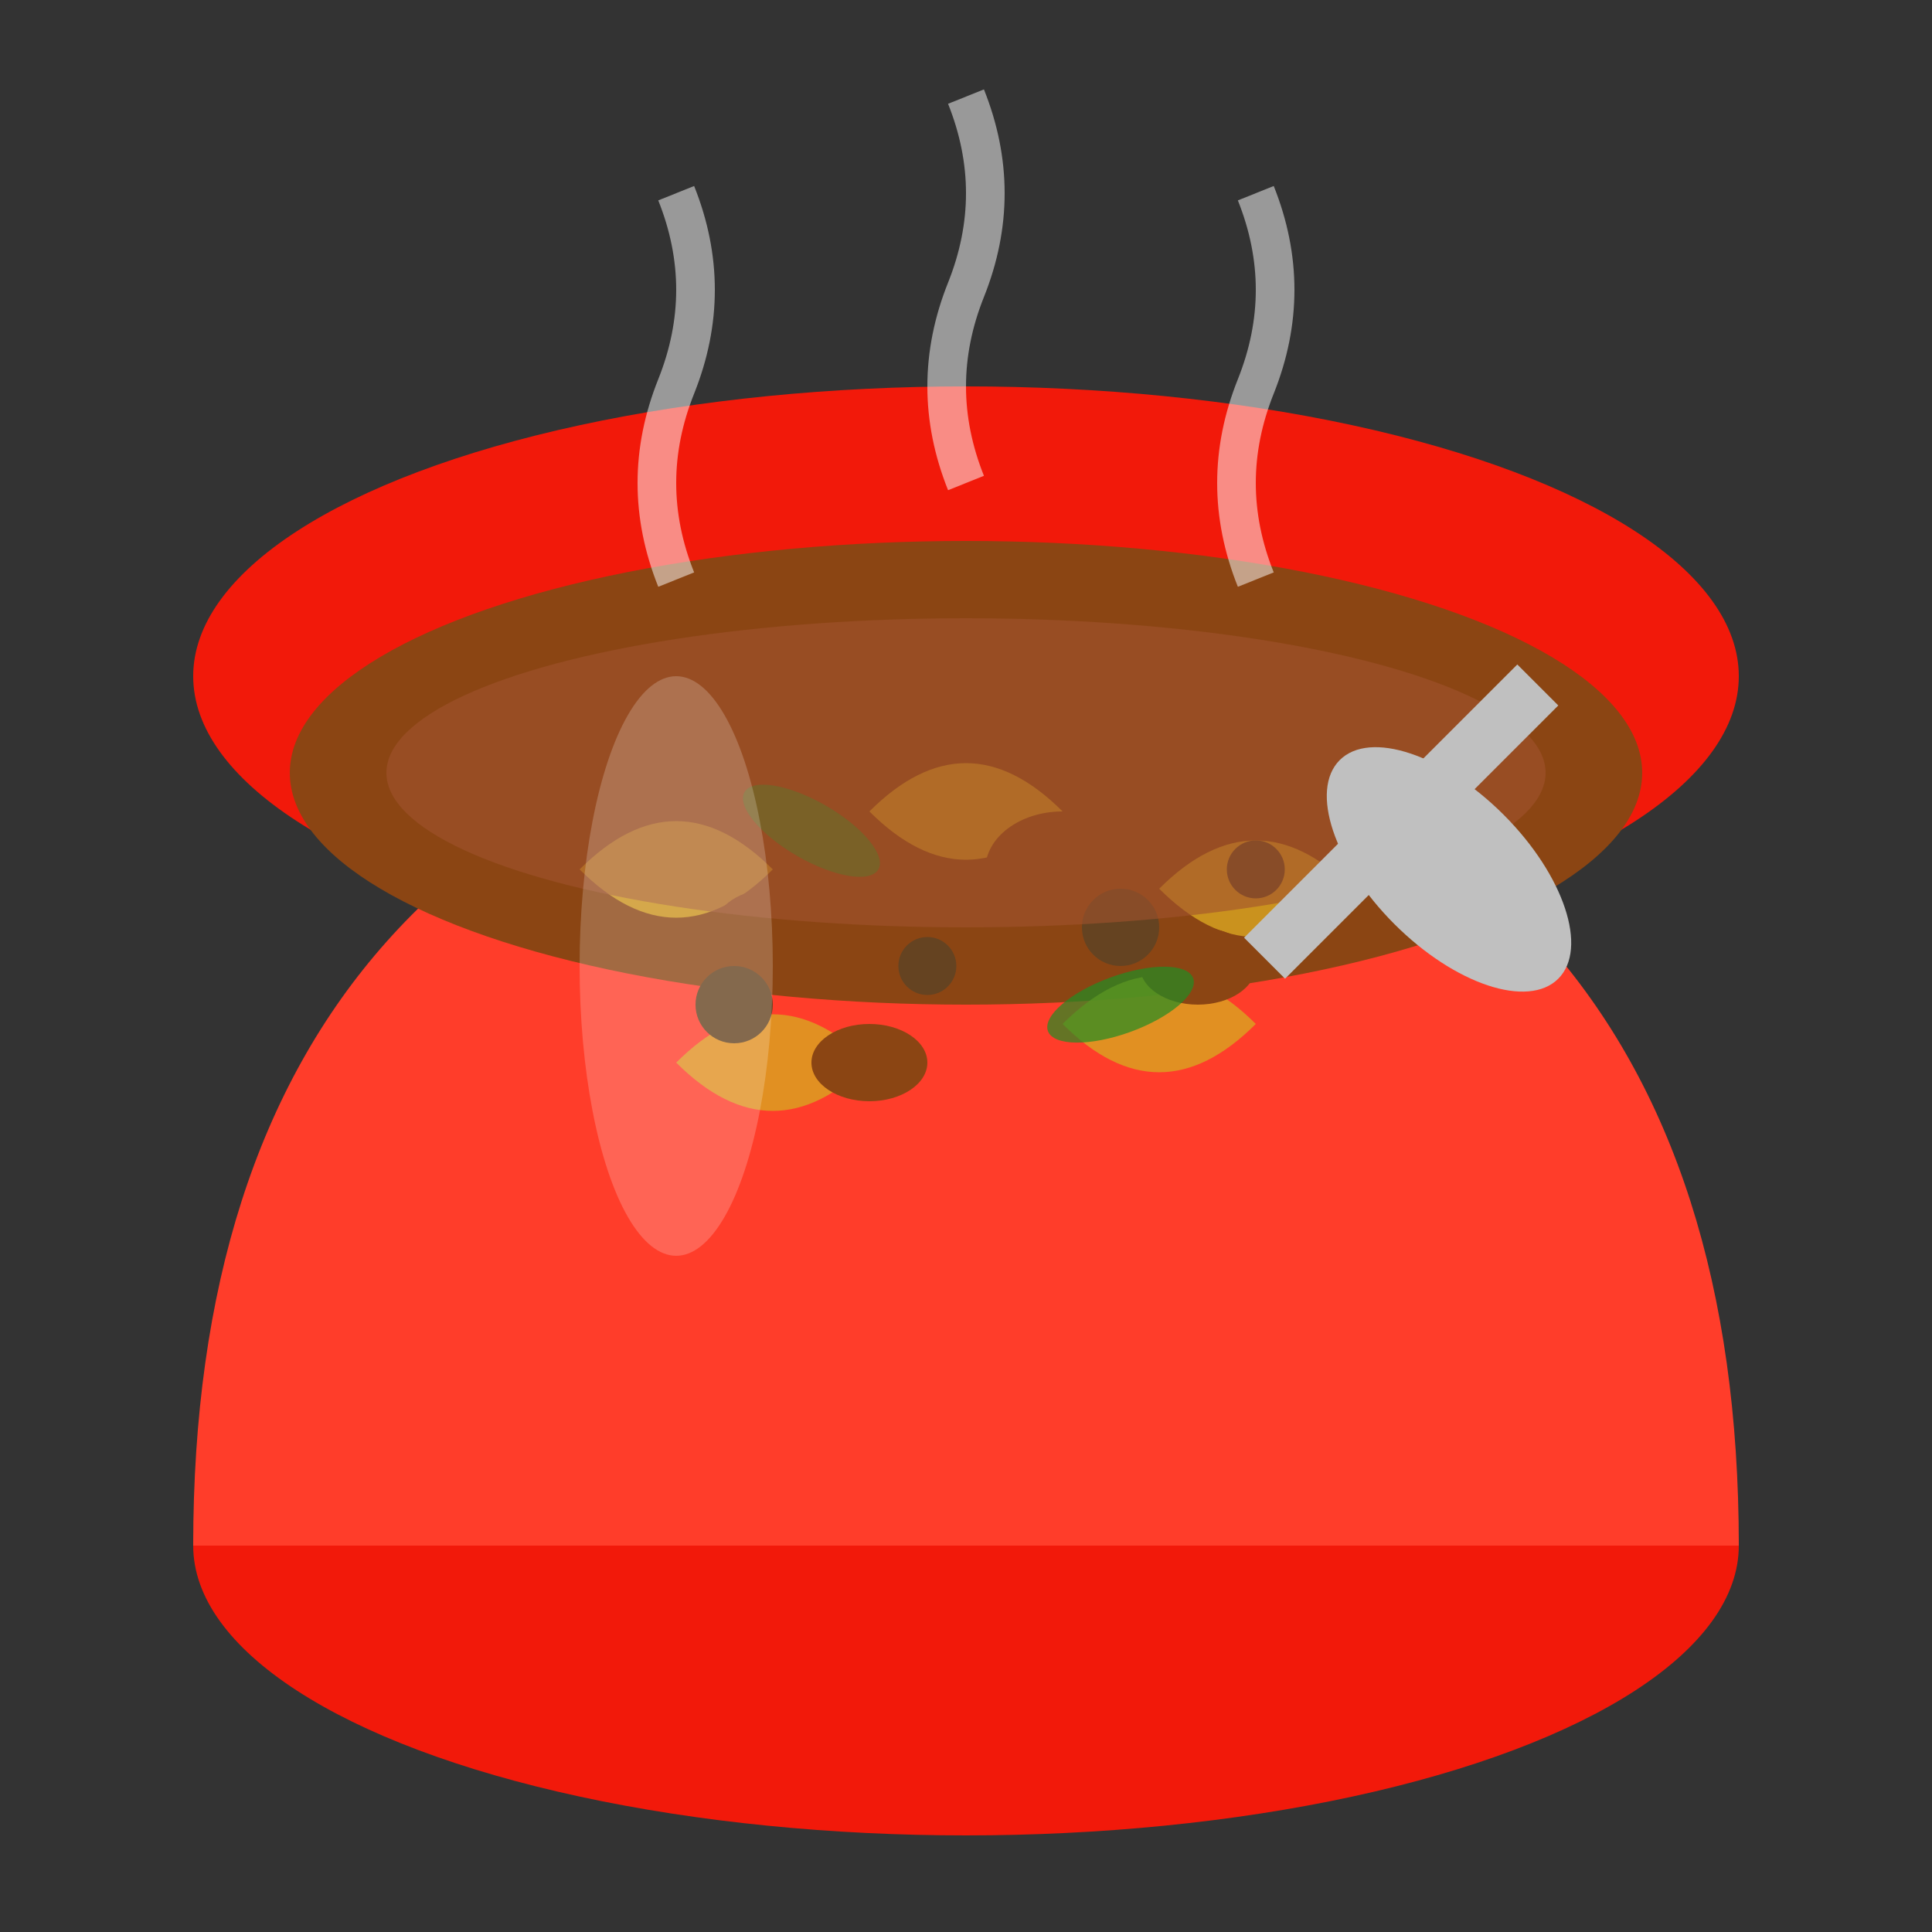
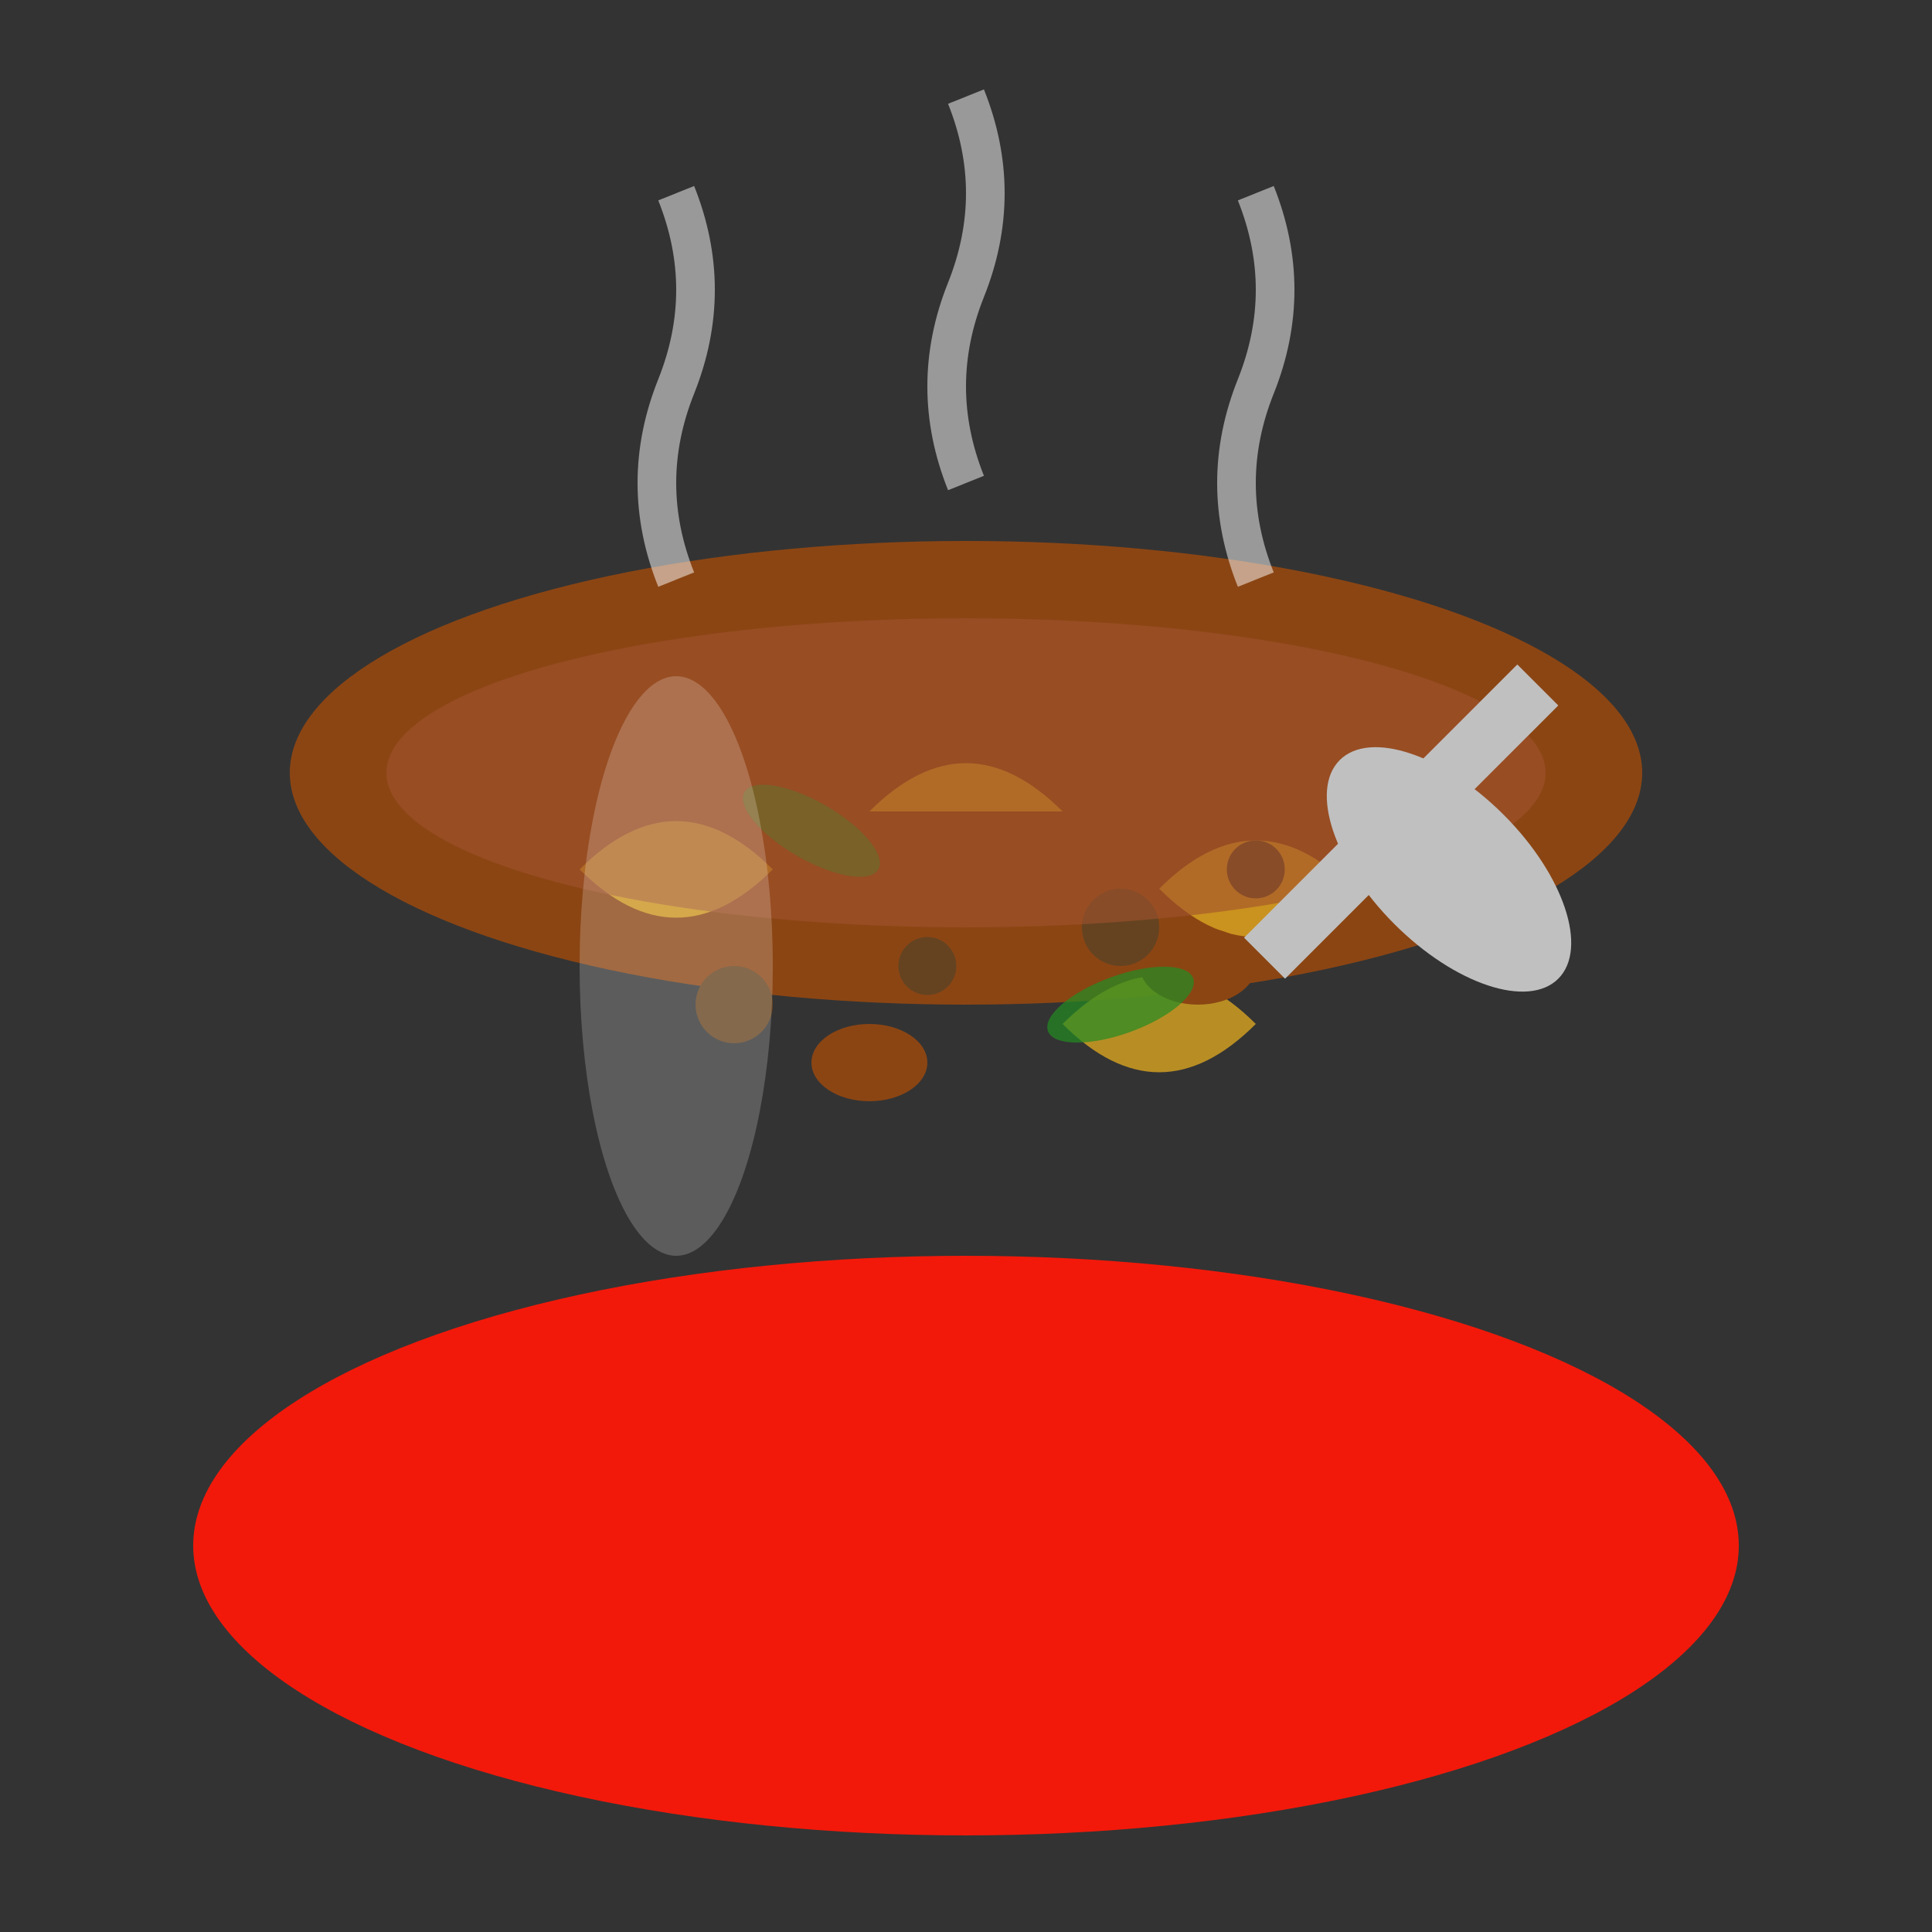
<svg xmlns="http://www.w3.org/2000/svg" width="100" height="100" viewBox="0 0 100 100" fill="none">
  <rect x="0" y="0" width="100" height="100" fill="#333333" stroke="none" />
  <ellipse cx="50" cy="80" rx="40" ry="15" fill="#f2190a" />
-   <path d="M10 80 Q10 40 50 35 Q90 40 90 80" fill="#ff3d2a" />
-   <ellipse cx="50" cy="35" rx="40" ry="15" fill="#f2190a" />
  <ellipse cx="50" cy="40" rx="35" ry="12" fill="#8B4513" />
  <g fill="#DAA520" opacity="0.8">
    <path d="M30 45 Q35 40 40 45 Q35 50 30 45" />
-     <path d="M45 42 Q50 37 55 42 Q50 47 45 42" />
+     <path d="M45 42 Q50 37 55 42 " />
    <path d="M60 46 Q65 41 70 46 Q65 51 60 46" />
-     <path d="M35 55 Q40 50 45 55 Q40 60 35 55" />
    <path d="M55 53 Q60 48 65 53 Q60 58 55 53" />
  </g>
  <g fill="#8B4513">
-     <ellipse cx="40" cy="48" rx="3" ry="2" />
-     <ellipse cx="55" cy="45" rx="4" ry="3" />
    <ellipse cx="45" cy="55" rx="3" ry="2" />
    <ellipse cx="62" cy="50" rx="3" ry="2" />
  </g>
  <g fill="#654321">
    <circle cx="38" cy="52" r="2" />
    <circle cx="58" cy="48" r="2" />
    <circle cx="48" cy="50" r="1.5" />
    <circle cx="65" cy="45" r="1.5" />
  </g>
  <g fill="#228B22" opacity="0.7">
    <ellipse cx="42" cy="43" rx="4" ry="1.5" transform="rotate(30 42 43)" />
    <ellipse cx="58" cy="52" rx="4" ry="1.5" transform="rotate(-20 58 52)" />
  </g>
  <ellipse cx="50" cy="40" rx="30" ry="8" fill="#A0522D" opacity="0.6" />
  <g opacity="0.5">
    <path d="M35 30 Q33 25 35 20 Q37 15 35 10" stroke="white" stroke-width="2" fill="none" />
    <path d="M50 25 Q48 20 50 15 Q52 10 50 5" stroke="white" stroke-width="2" fill="none" />
    <path d="M65 30 Q63 25 65 20 Q67 15 65 10" stroke="white" stroke-width="2" fill="none" />
  </g>
  <ellipse cx="35" cy="50" rx="5" ry="15" fill="white" opacity="0.2" />
  <ellipse cx="75" cy="45" rx="8" ry="4" fill="#C0C0C0" transform="rotate(45 75 45)" />
  <rect x="70" y="35" width="3" height="20" fill="#C0C0C0" transform="rotate(45 75 45)" />
</svg>